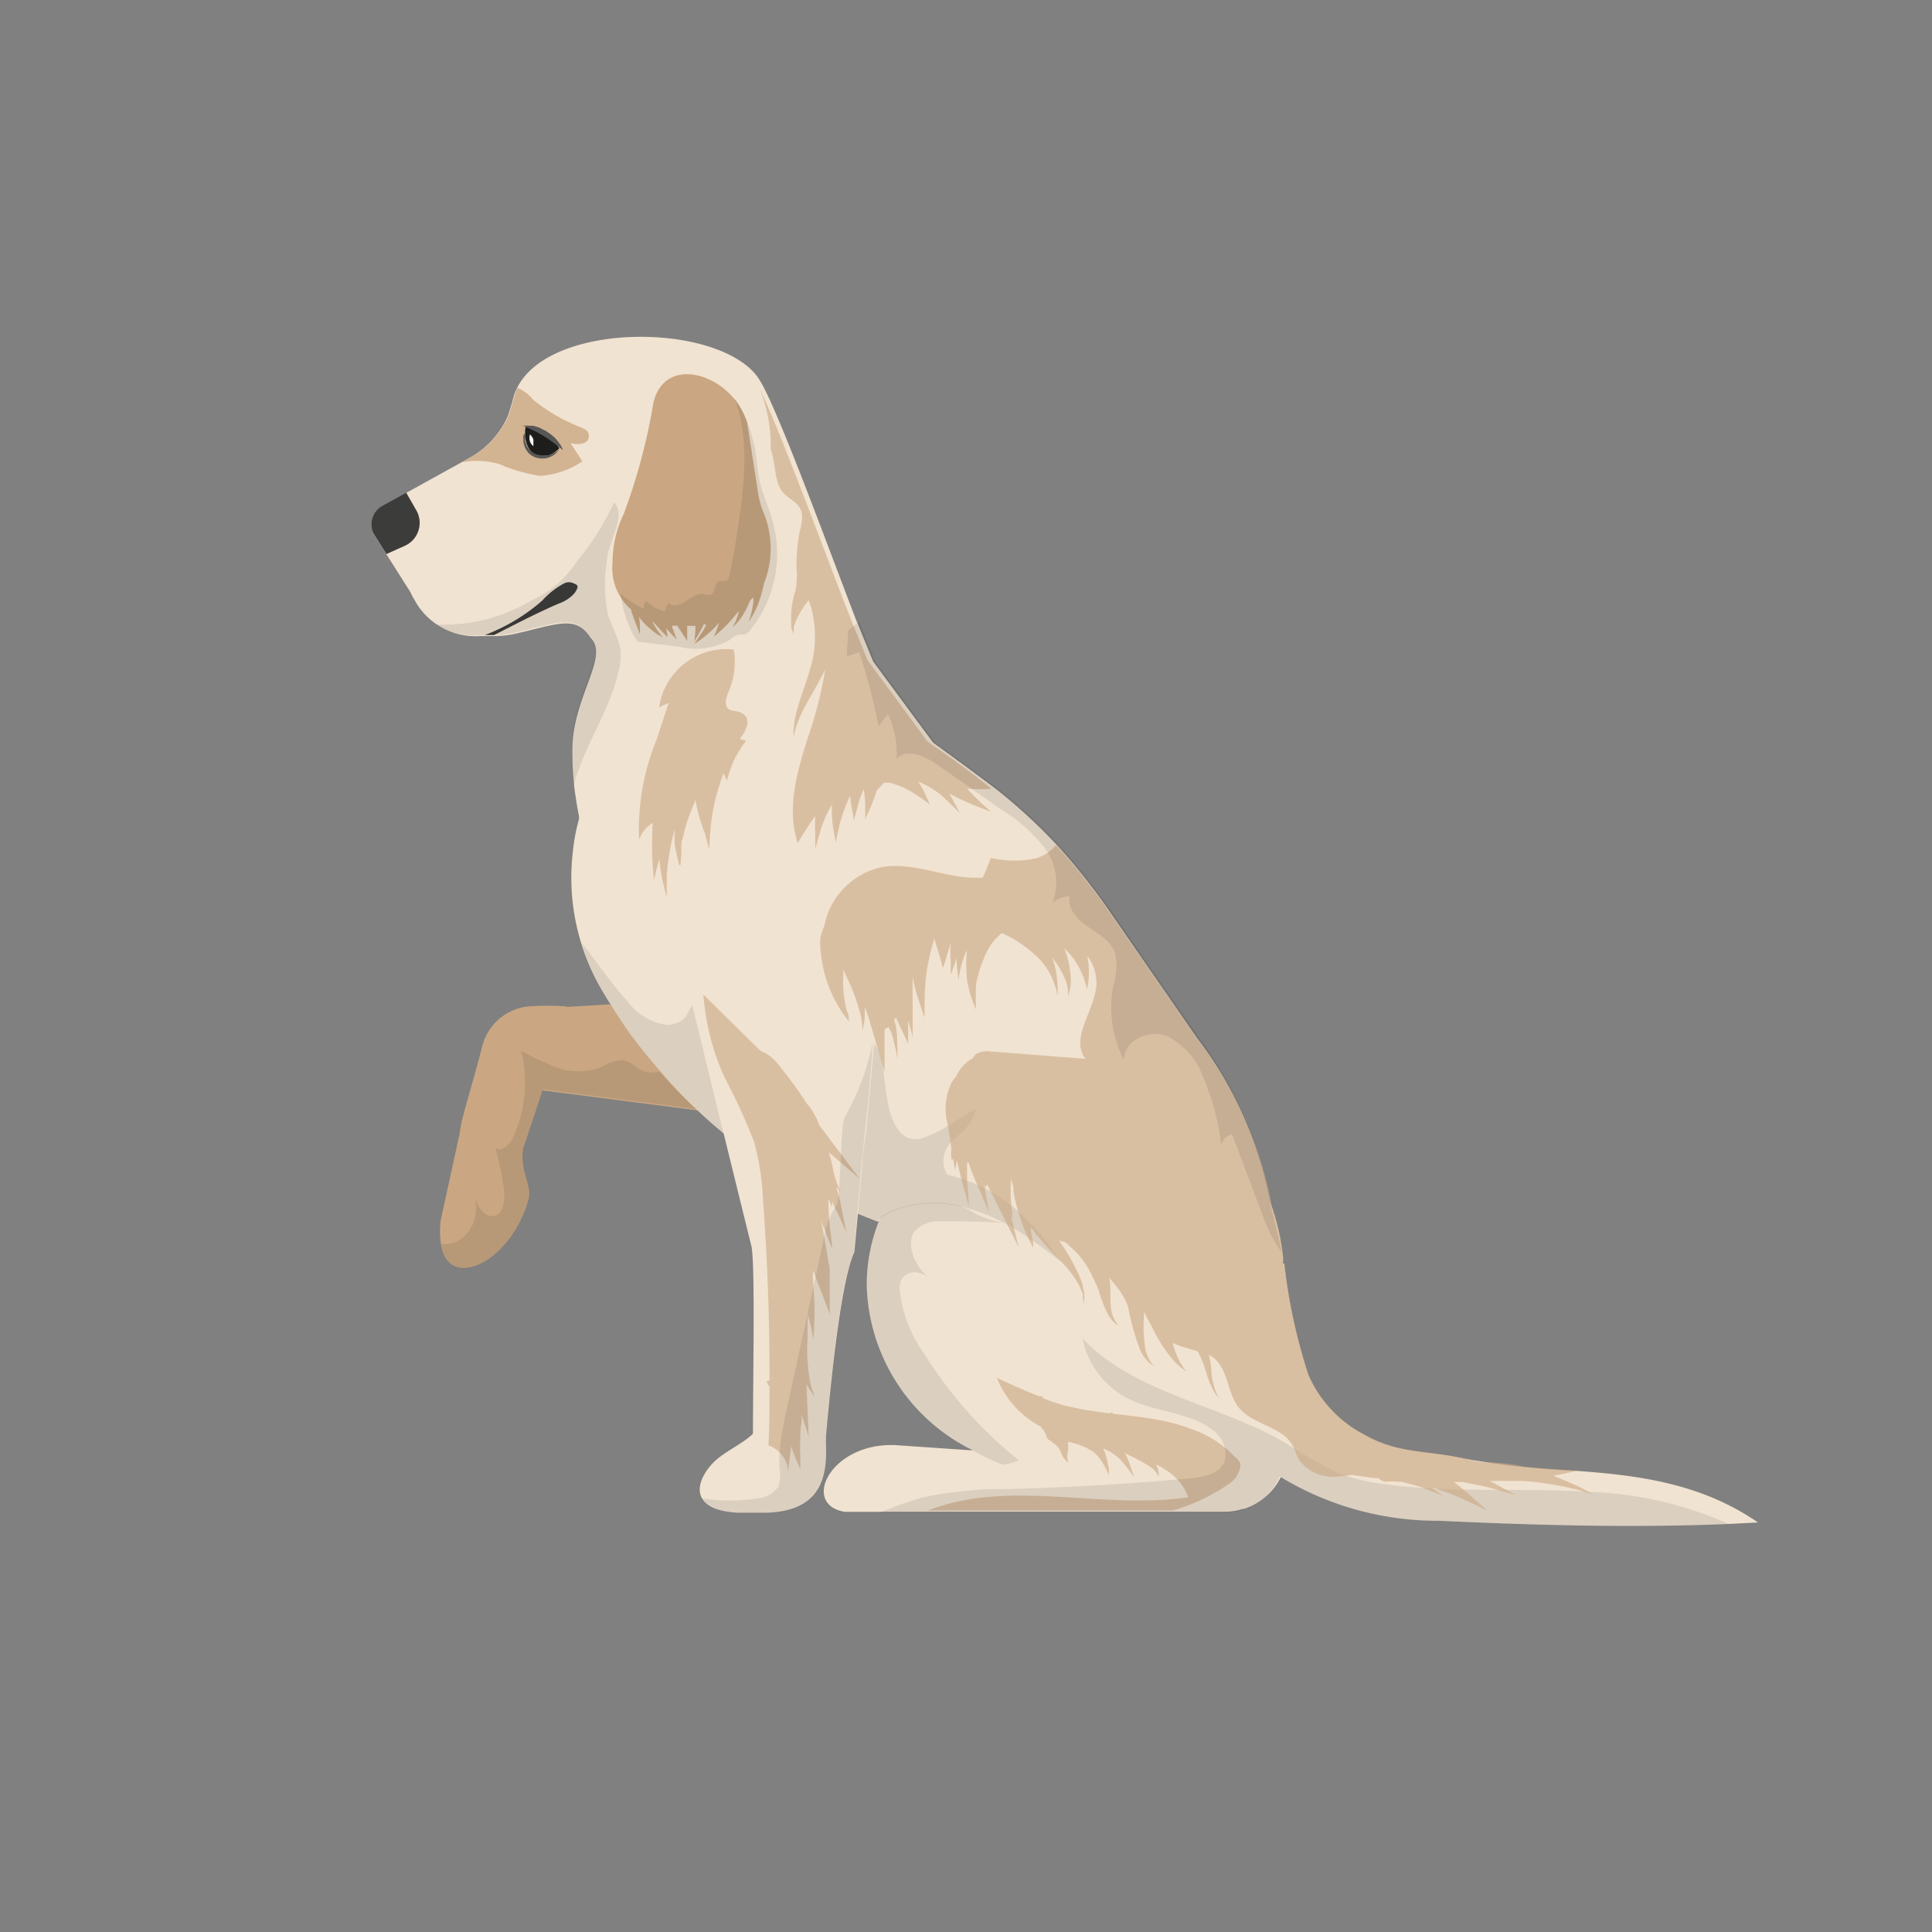
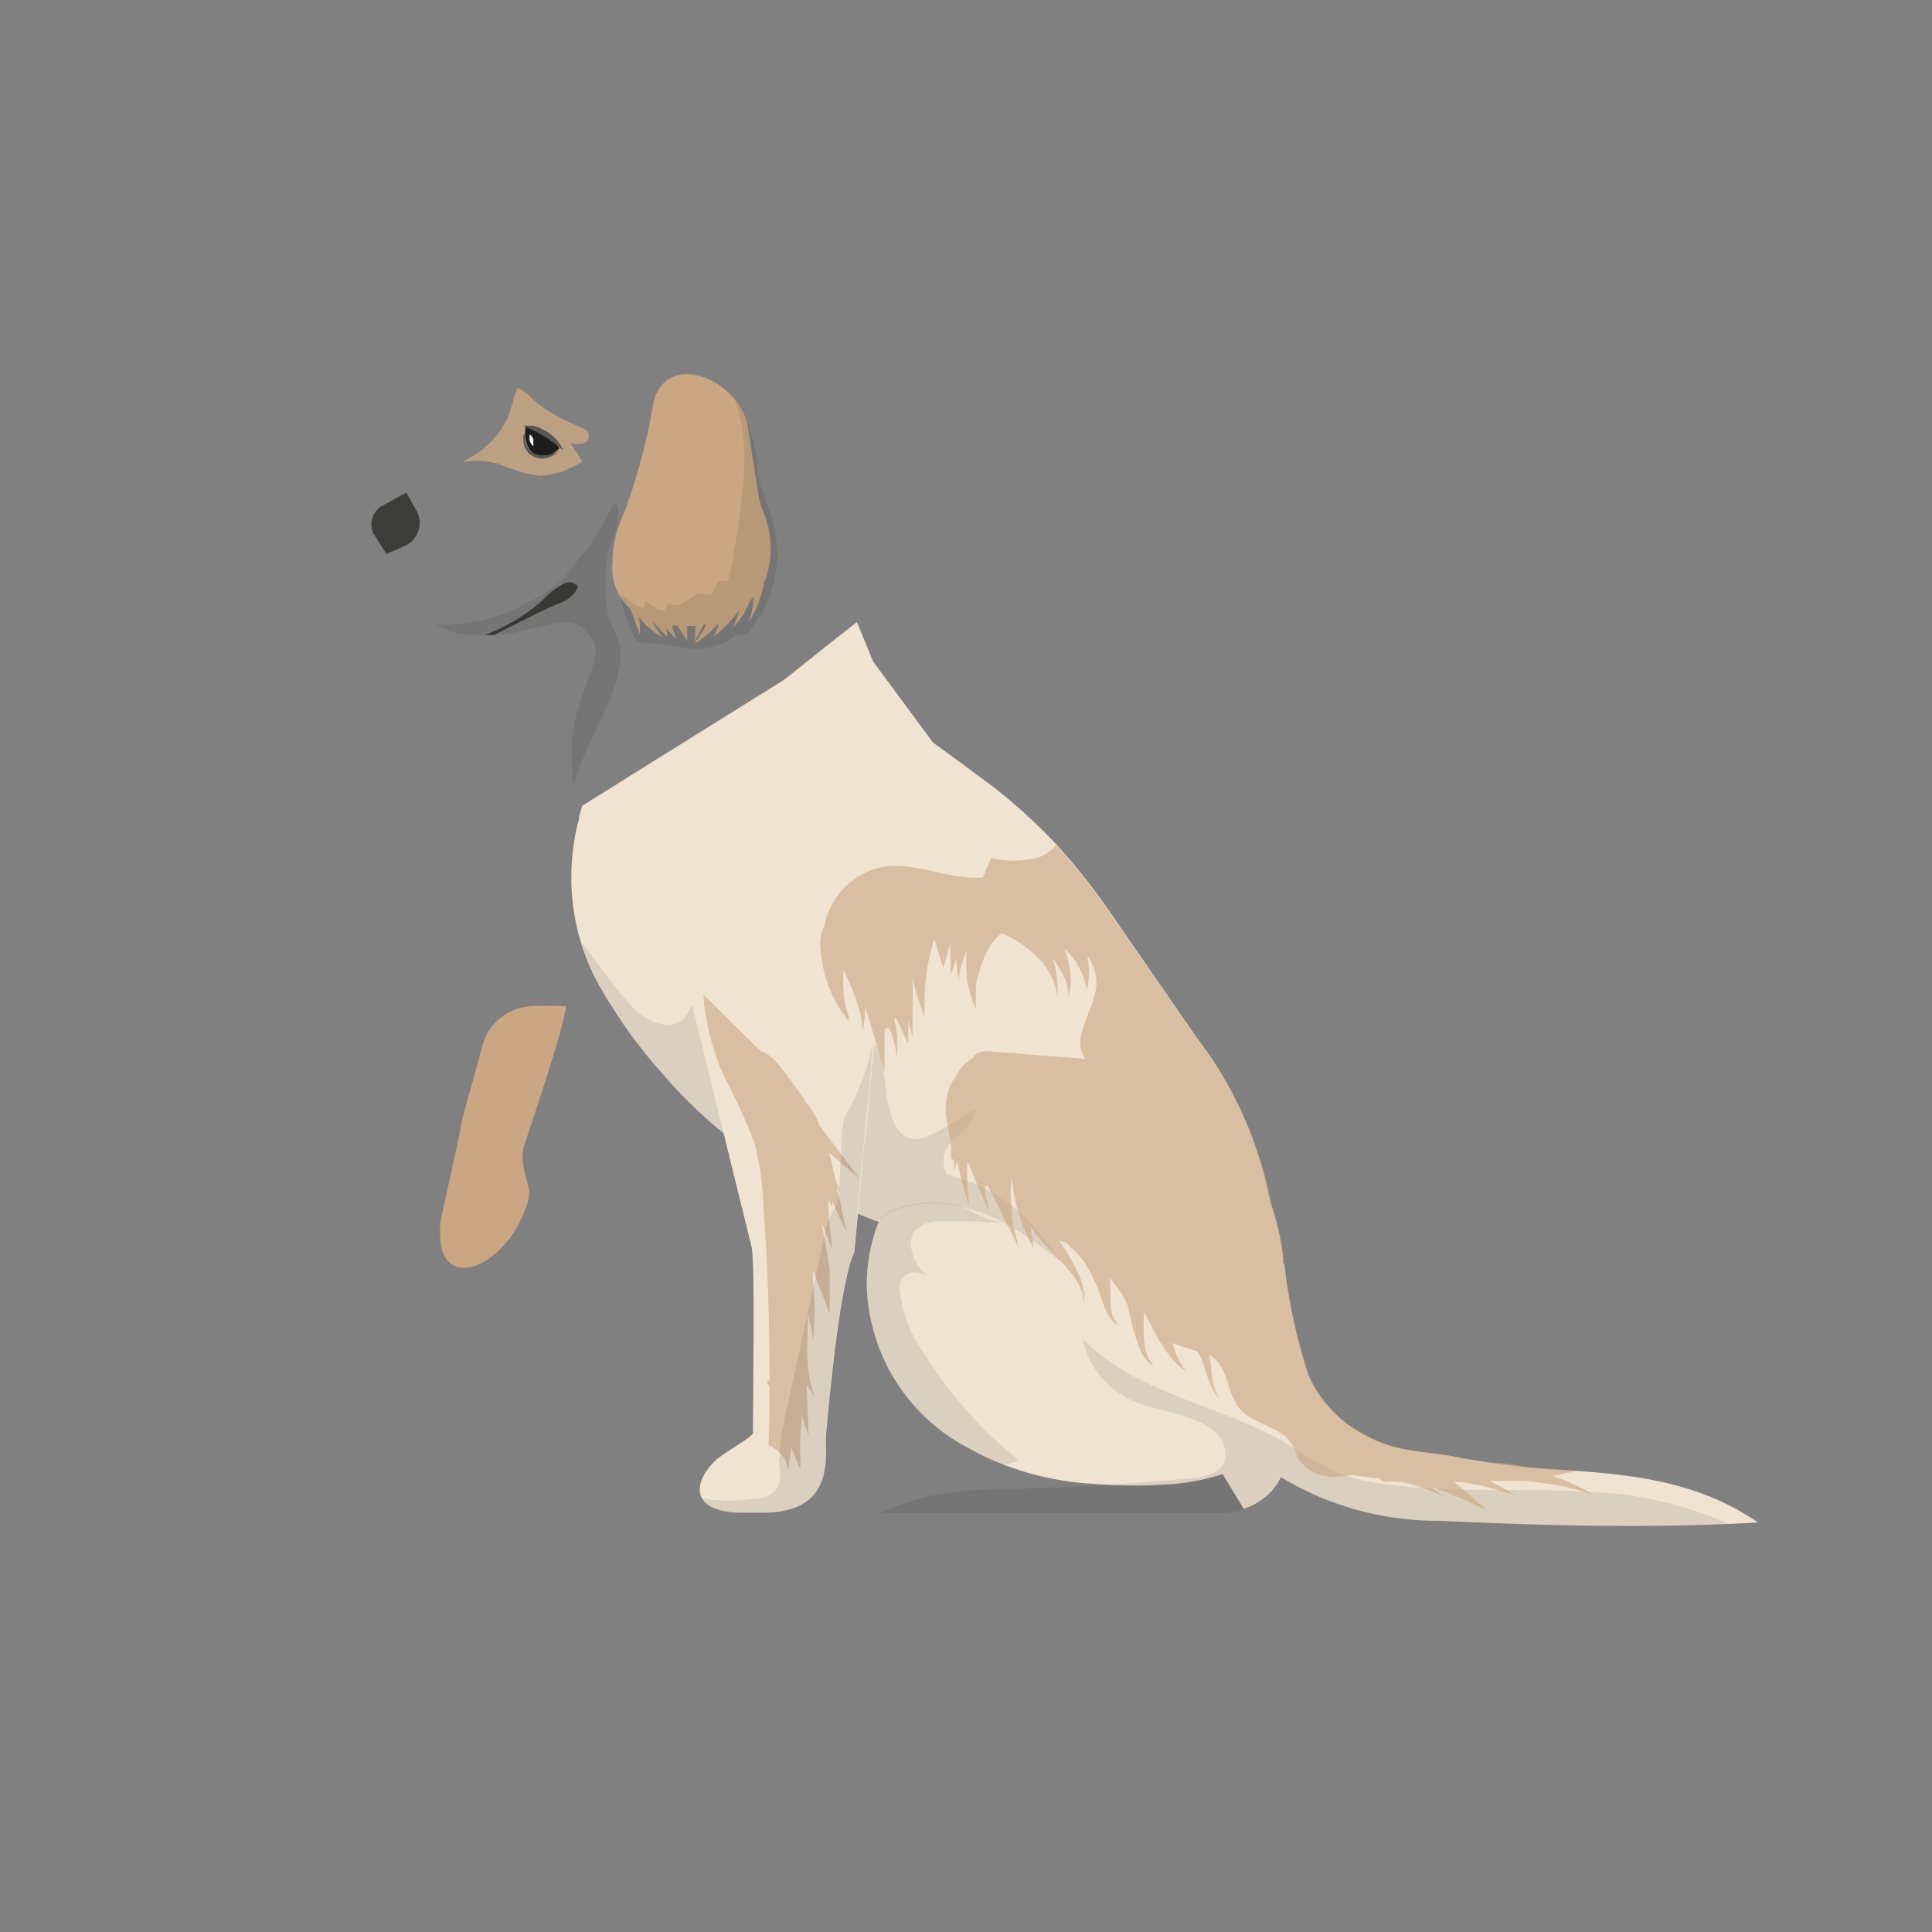
<svg xmlns="http://www.w3.org/2000/svg" width="333" height="333" viewBox="0 0 333 333" fill="none">
  <rect x="0" y="0" width="333" height="333" fill="#808080" stroke="none" />
  <g clip-path="url(#a)">
-     <path d="M139.89 126.749a42.07 42.07 0 0 0-9.275 6.905 90.122 90.122 0 0 1-12.722 6.133c-1.796.771-3.666 1.506-5.316 2.314l-.843.404c-.513.22-1.027.514-1.54.771a52.02 52.02 0 0 0-8.469 5.362 65.19 65.19 0 0 0-1.796-7.345c-.367-1.653-.697-3.673-.953-5.693a56.22 56.22 0 0 1-.33-6.316c0-9.145 6.452-16.086 3.153-19.355-2.457-3.856-5.426-2.46-12.649-.771a17.308 17.308 0 0 1-3.886.478h-2.603a11.95 11.95 0 0 1-10.889-5.656l-.44-.771a11.01 11.01 0 0 1-.586-1.139l-4.143-6.537-2.31-3.672a3.679 3.679 0 0 1 1.577-4.628l4.143-2.277 9.495-5.252 1.32-.734a15.268 15.268 0 0 0 6.746-7.345l.77-2.497a8.919 8.919 0 0 1 .77-2.24c5.645-11.496 34.315-11.349 41.391-2.02a17.58 17.58 0 0 1 1.356 2.35c3.667 7.345 10.999 27.397 15.802 39.92 1.063 2.681 1.98 5.032 2.786 6.831a21.446 21.446 0 0 0 1.833 3.673c1.063 1.028-5.939 5.068-12.392 9.107Z" fill="#F1E3D1" />
-     <path d="m166.47 197.152-1.613-.221h-.916l-2.163-.293-2.86-.368-3.08-.367-6.672-.881-3.666-.514-4.106-.515-12.869-1.652-4.326-.551h-.66l-3.299-.404-26.507-3.416-2.823-.367-2.896-.367a93.286 93.286 0 0 0 3.666-13.368l6.232-.331 7.333-.44h3.079l10.999-.625h2.823l21.044-1.138h3.666l4.656-.257 6.123-.992.477 1.506 5.975 18.363.99 3.121.33.955.404 1.212.659 1.91Z" fill="#CAA782" />
+     <path d="m166.47 197.152-1.613-.221h-.916l-2.163-.293-2.86-.368-3.08-.367-6.672-.881-3.666-.514-4.106-.515-12.869-1.652-4.326-.551h-.66a93.286 93.286 0 0 0 3.666-13.368l6.232-.331 7.333-.44h3.079l10.999-.625h2.823l21.044-1.138h3.666l4.656-.257 6.123-.992.477 1.506 5.975 18.363.99 3.121.33.955.404 1.212.659 1.91Z" fill="#CAA782" />
    <path d="M97.656 173.317a101.343 101.343 0 0 1-2.75 10.1c-.44 1.395-.88 2.864-1.356 4.333-1.027 3.232-2.163 6.537-3.153 9.549-1.393 4.076-2.603 7.528-3.227 9.328l-.476 1.322-2.897 1.028-1.722.625-5.537 2.02 2.347-14.213.55-3.379c.33-1.91 2.346-8.447 3.666-13.625a9.147 9.147 0 0 1 2.905-4.758 9.114 9.114 0 0 1 5.124-2.183 48.672 48.672 0 0 1 6.526 0v-.147Z" fill="#CAA782" />
    <path d="M91.13 206.553c-2.896 11.018-13.968 16.233-15.141 7.823a14.936 14.936 0 0 1 0-4.187l2.786-12.744.293-1.358 8.872.955 2.347.257c-.88 4.37 1.43 6.977.843 9.254Z" fill="#CAA782" />
-     <path d="M221.39 244.674v5.509c.04.243.04.491 0 .734a10.397 10.397 0 0 1-1.943 5.472c-.367.441-.696.845-1.063 1.212a10.463 10.463 0 0 1-2.383 1.8 3.916 3.916 0 0 1-.807.367l-.696.294h-.22a10.481 10.481 0 0 1-3.263.514H145.61c-7.626-1.212-2.493-11.972 8.725-11.495l12.869.882h.44l16.754-1.653h1.797l19.137-1.873h4.473l2.09-.22h.476l2.677-.258 2.529-.257 3.08-.293.733-.735Z" fill="#F1E3D1" />
    <path d="M220.62 244.784c-.183.514-.366 1.029-.586 1.506a12.858 12.858 0 0 1-3.667 4.738 14.654 14.654 0 0 1-2.749 1.799 19.84 19.84 0 0 1-3.08 1.322 38.74 38.74 0 0 1-7.699 1.579 84.896 84.896 0 0 1-14.665 0 50.068 50.068 0 0 1-15.434-3.378 37.1 37.1 0 0 1-5.316-2.498 32.546 32.546 0 0 1-12.953-11.664 32.62 32.62 0 0 1-5.085-16.687 30.166 30.166 0 0 1 2.09-11.018c.366-.955.806-1.946 1.283-2.901a36.335 36.335 0 0 1 15.508-15.462 43.211 43.211 0 0 1 20.091-4.884c16.021 0 26.47 8.483 30.796 20.603a39.287 39.287 0 0 1 1.943 8.667c.036.366.036.735 0 1.102.019.379.019.759 0 1.138v2.534c.293 8.851 1.613 17.151-.477 23.504Zm-88.319 15.939h-5.242c-3.666-.22-5.316-1.212-6.049-2.461-1.1-1.872.22-4.443 2.016-6.243 1.796-1.799 5.059-3.195 6.819-4.958a4.963 4.963 0 0 0 1.467-2.166h3.959l6.856.22c0 .808 0 1.726.183 2.644.33 5.582.11 12.56-10.009 12.964Z" fill="#F1E3D1" />
    <path d="m303 262.412-5.023.257c-16.718.698-33.325.221-50.043-.55a52.143 52.143 0 0 1-27.24-7.566h-.184a30.972 30.972 0 0 1-3.923-3.195 31.742 31.742 0 0 1-4.876-5.729c-.476-.698-.879-1.396-1.319-2.13a43.681 43.681 0 0 1-4.473-11.018c-.33-1.248-.66-2.46-.88-3.672v-.294c6.233-.698 9.972-9.879 16.131-10.724h.184a94.739 94.739 0 0 0 4.179 19.281 21.138 21.138 0 0 0 9.459 10.136c5.939 3.416 10.522 2.718 17.121 4.15a146.603 146.603 0 0 0 19.724 2.167c10.559.771 21.374 2.13 31.163 8.887Z" fill="#F1E3D1" />
    <path d="M222.71 247.759c0 .404 0 .845-.22 1.249a19.663 19.663 0 0 1-1.65 5.435 10.678 10.678 0 0 1-4.766 4.921 5.053 5.053 0 0 1-.806.368l-.734.293h-.183l-2.64-4.333-.989-1.653-.587-.955-4.07-6.647-.183-.294-1.32-2.13-2.346-3.893-1.027-1.652-32.116-22.293-11.548-3.672-2.383-.771-3.666-1.212h-.33l-3.3-1.322c-.99-.368-1.943-.808-2.896-1.249l-.587-.257-.88-.441a1.124 1.124 0 0 1-.366-.183h-.184l-2.126-1.065a84.9 84.9 0 0 1-9.752-5.876 71.229 71.229 0 0 1-5.389-4.04 2.855 2.855 0 0 1-.55-.441 77.327 77.327 0 0 1-4.913-4.297 77.233 77.233 0 0 1-6.269-6.574 92.993 92.993 0 0 1-6.05-7.602c-.953-1.395-1.906-2.828-2.786-4.297-.33-.44-.586-.918-.88-1.395l-.256-.441a38.39 38.39 0 0 1-5.206-24.422 32.35 32.35 0 0 1 1.063-5.509v-.367l.513-1.836 11.439-7.162 14.664-9.144 8.616-5.362 5.316-4.224 2.42-1.946 3.043-2.387 1.87-1.469 2.786 6.794 10.339 13.992c4.106 2.975 7.662 5.582 10.998 8.117 3.606 2.859 7 5.976 10.156 9.328a110.068 110.068 0 0 1 10.155 12.964l14.188 20.529a66.453 66.453 0 0 1 12.722 28.976c.513 2.314 1.063 4.921 1.76 7.896 0 .257 0 .514.183.771s0 .772 0 1.102v1.139c0 .367 0 0 0 0a154.841 154.841 0 0 1 1.723 28.939Z" fill="#F1E3D1" />
    <path d="m69.72 94.1-3.117 1.396-2.31-3.672a3.678 3.678 0 0 1 1.577-4.627l4.143-2.277 1.686 2.938a4.339 4.339 0 0 1-1.98 6.243Zm29.292 8.154a6.349 6.349 0 0 1-2.676 1.763c-3.666 1.579-7.04 3.342-10.522 5.104l-.66.331h-1.577a32.363 32.363 0 0 0 9.9-5.949 13.704 13.704 0 0 1 3.665-2.902 1.833 1.833 0 0 1 1.834 0c.843.257.66.771.036 1.653Z" fill="#3C3C3B" />
    <path opacity=".8" d="M100.002 73.608a30.597 30.597 0 0 1-8.102-4.7 7.005 7.005 0 0 0-2.677-2.057 8.975 8.975 0 0 0-.77 2.24l-.77 2.497a15.268 15.268 0 0 1-6.745 7.345l-1.32.735a14.383 14.383 0 0 1 6.38.294 28.56 28.56 0 0 0 7.038 2.056 14.649 14.649 0 0 0 7.333-2.497c-.66-1.065-1.357-2.093-2.053-3.159 1.21.331 3.006.258 3.153-.991.146-1.249-.77-1.396-1.467-1.763Z" fill="#CAA782" />
-     <path opacity=".6" d="M135.124 85.067c.807.844 2.017 1.358 2.64 2.35 1.1 1.653 0 3.672-.183 5.766a31.088 31.088 0 0 0-.293 4.81 6.434 6.434 0 0 1 0 1.91c0 .698-.001 1.433-.331 2.351a15.24 15.24 0 0 0-.586 4.958v.955l.22.661.22.551v-1.249l.257-.808a14.68 14.68 0 0 1 2.346-3.893c0 .331.22.661.33 1.065.871 3.075.959 6.32.256 9.438-.806 3.416-2.419 6.978-2.932 9.769-.13.63-.216 1.268-.257 1.91a5.277 5.277 0 0 0 0 1.506v1.248-1.248c.02-.478.119-.95.293-1.396.154-.605.362-1.195.623-1.763.917-2.423 2.897-5.215 4.51-8.593a69.853 69.853 0 0 1-2.86 11.385c-2.016 6.28-3.849 12.56-1.87 18.583a43.751 43.751 0 0 1 3.007-4.665c-.053.93-.053 1.862 0 2.792v2.901s.293-1.102.77-2.755a20.154 20.154 0 0 1 2.126-4.957 18.358 18.358 0 0 0 .22 4.149c.257 1.433.403 2.424.403 2.424l.514-2.387c.377-1.693.93-3.342 1.649-4.921 0-.257.257-.477.367-.698.021.692.107 1.381.257 2.057l.366 2.13.55-2.057a18.941 18.941 0 0 1 1.137-3.342c.166 1.045.252 2.101.256 3.159v2.02l.844-1.873a25.84 25.84 0 0 0 1.136-3.049l1.247-1.358c.329.018.66.018.989 0 .785.225 1.556.495 2.31.808a20.88 20.88 0 0 1 3.19 1.909l1.43 1.029-.734-1.616a12.535 12.535 0 0 0-1.283-2.314 14.915 14.915 0 0 1 5.096 3.379c1.283 1.212 2.09 2.093 2.09 2.093s-.513-1.065-1.393-2.644l-.44-.771a46.102 46.102 0 0 0 4.949 2.277l2.273.881-1.796-1.616a49.374 49.374 0 0 1-2.347-2.387c1.391.11 2.789.11 4.18 0-3.153-2.534-6.673-5.142-10.999-8.116l-10.338-14.029-2.787-6.831c-4.912-12.524-12.172-32.502-15.801-39.92a26.857 26.857 0 0 1 1.906 10.43c.954 2.79.514 5.728 2.273 7.602Zm77.724 166.034a18.775 18.775 0 0 0-6.929-4.591l-.623-.22a32.07 32.07 0 0 0-6.379-1.689c-2.347-.404-4.693-.661-7.076-.918l-.22-.331-.22.257a63.727 63.727 0 0 1-7.919-1.359 35.549 35.549 0 0 1-3.666-1.248l-.184-.331h-.476c-2.493-.955-4.913-2.057-7.333-3.195a16.22 16.22 0 0 0 7.699 8.483v.258l.33.22c.285.502.518 1.031.697 1.579a9.873 9.873 0 0 1 1.576 1.175c.398.419.698.921.88 1.469.196.457.483.87.843 1.212.152.099.311.185.477.257a1.566 1.566 0 0 1-.293-.44 2.267 2.267 0 0 1 0-1.212 6 6 0 0 0 0-1.91h.44c.384.132.776.242 1.173.33l1.43.551 1.173.661c.343.252.662.534.953.845l.733.955c.77 1.359 1.21 2.35 1.21 2.35v-.734c0-.441-.183-1.102-.33-1.947l-.403-1.322-.293-.587a8.177 8.177 0 0 1 3.666 2.717 33.265 33.265 0 0 1 1.65 2.167s-.294-1.065-.88-2.644a24.135 24.135 0 0 0-.66-1.469l.623.33a30.876 30.876 0 0 1 3.96 2.204c.384.289.708.651.953 1.065l.293.477v-.55a4.008 4.008 0 0 0-.477-1.543 11.64 11.64 0 0 1 4.07 3.012 7.764 7.764 0 0 1 1.466 2.644c-14.664 2.13-29.989-3.012-43.994 1.946l-.843.331h42.161a33.306 33.306 0 0 0 9.606-4.517 4.485 4.485 0 0 0 2.053-2.975 2.151 2.151 0 0 0 0-.698 3.389 3.389 0 0 0-.917-1.065Zm-91.325-107.384.696 2.717.184-2.791c.142-2.005.449-3.995.916-5.949a40.988 40.988 0 0 1 1.43-4.518v.221l.55 1.138a22.822 22.822 0 0 1 1.283-3.672 25.91 25.91 0 0 1 2.017-3.195l-1.1-.294c1.1-1.322 2.016-3.342.66-4.26-1.357-.918-2.053-.294-2.713-1.029-.66-.734-.22-1.983.183-2.974a12.916 12.916 0 0 0 .843-7.162 11.678 11.678 0 0 0-8.454 2.384 11.716 11.716 0 0 0-4.414 7.606l1.65-.808-2.09 6.39a40.455 40.455 0 0 0-3.006 17.187 5.611 5.611 0 0 1 2.346-2.864 57.296 57.296 0 0 0 .22 9.879c.24-1.243.558-2.47.953-3.673 0 1.065.257 2.057.367 2.938.476 2.277.88 3.673.88 3.673v-3.673a40.457 40.457 0 0 1 1.356-7.969 3.744 3.744 0 0 0 0-.367v2.827c.055.498.153.989.293 1.469.404 1.8.66 3.012.66 3.012l.22-3.048a10.707 10.707 0 0 1 0-1.433c0-.477.257-1.028.367-1.579a21.26 21.26 0 0 1 .99-3.342c.33-.881.696-1.763 1.063-2.644a29.47 29.47 0 0 0 1.65 5.803Z" fill="#CAA782" />
    <path d="M96.41 77.244c-2.75 2.901-6.49 1.212-5.83-3.672l4.033 1.358 1.796 2.314Z" fill="#1D1D1B" />
    <path d="M90.507 74.6v1.432c.057.214.13.422.22.624.078.242.203.467.366.661.155.21.34.396.55.551l.33.22.367.184c.247.096.506.158.77.184.255.037.514.037.77 0h.733c.235-.04.46-.128.66-.257l.513-.257.367-.294.293-.257-.257.33-.293.33c-.147.164-.32.3-.513.405a3.335 3.335 0 0 1-.623.33 2.894 2.894 0 0 1-.807.22 3.66 3.66 0 0 1-.917 0 3.847 3.847 0 0 1-.88-.22l-.44-.22-.366-.257a2.57 2.57 0 0 1-.587-.698 2.28 2.28 0 0 1-.366-.734 7.133 7.133 0 0 1-.184-.735v-.624a1.363 1.363 0 0 1 0-.44l.294-.478Zm-.587-1.212h.367a4.68 4.68 0 0 1 .99 0h.66l.733.22c.254.088.5.199.733.33l.733.368.697.477.623.515c.348.316.656.673.917 1.065.215.265.388.562.513.881l.183.33-.33-.22a8.447 8.447 0 0 0-.733-.587l-.513-.404-.587-.404c-.367-.294-.806-.551-1.246-.845l-1.32-.735-.624-.293-.586-.294c-.33-.184-.66-.257-.88-.367l-.33-.037Z" fill="#575756" />
    <path d="M91.936 75.775v1.102c0 .073-.476-.33-.623-.882-.146-.55 0-1.028 0-1.101 0-.074.477.33.623.881Z" fill="#F6F6F6" />
    <path opacity=".1" d="M182.785 217.424c-1.1-.881-2.2-1.689-3.3-2.534a68.735 68.735 0 0 0-3.372-2.314c-.294-.22-.587-.367-.88-.551a33.042 33.042 0 0 0-5.426-2.754 29.828 29.828 0 0 0-4.583-1.395 19.657 19.657 0 0 0-10.522.55 10.252 10.252 0 0 0-2.933 1.58l-.587.477-3.299-1.322c-.99-.367-1.943-.808-2.897-1.249l-.586-.257-.88-.441a1.129 1.129 0 0 1-.367-.183h-.183l-2.126-1.065a84.729 84.729 0 0 1-9.752-5.876 71.245 71.245 0 0 1-5.39-4.04 2.917 2.917 0 0 1-.55-.441 77.27 77.27 0 0 1-4.912-4.297 77.22 77.22 0 0 1-6.306-6.537 92.993 92.993 0 0 1-6.05-7.602c-.953-1.395-1.906-2.828-2.786-4.297-.33-.44-.586-.918-.88-1.395l-.256-.441a38.695 38.695 0 0 1-3.667-8.447c1.98 2.314 4.913 6.831 7.993 10.137a9.905 9.905 0 0 0 6.709 3.929c3.666-.257 3.373-2.46 4.546-3.672a2.855 2.855 0 0 1 1.76-.845h.88a277.015 277.015 0 0 1 27.203 6.721c.43.169.809.448 1.1.808 2.859 3.011 1.173 11.458 4.656 15.461.226.24.471.461.733.661a3.667 3.667 0 0 0 3.08.367 21.98 21.98 0 0 0 5.389-2.717l.77-.515a27.034 27.034 0 0 1 3.08-1.762c-.079.456-.214.9-.404 1.322a7.817 7.817 0 0 1-1.943 2.607l-1.1 1.028-.733.625a4.777 4.777 0 0 0-.77 5.729c1.248.275 2.473.644 3.666 1.102l.954.367 1.796.845 1.247.661c.505.292.994.611 1.466.955a27.599 27.599 0 0 1 3.116 2.35c.745.66 1.455 1.359 2.127 2.093.513.514.99 1.029 1.466 1.579a55.496 55.496 0 0 1 3.703 4.995Z" fill="#1D1D1B" />
    <path d="m154.262 146.728-.293 2.314-2.53 21.3-.587 5.105-.22 2.204v2.644l-1.319 14.69-.66 4.48v.955l-.77 8.631-.623 6.757c-2.383 4.921-4.217 23.908-4.913 31.878-.184 2.203-.257 3.672-.257 3.672l-4.033-.184h-8.285v-3.672c0-8.557.403-28.903-.22-32.539l-4.143-16.82-.513-2.13-.294-1.102-.66-2.68-4.582-18.804-.184-.771-.293-1.138-3.043-22.403h1.98l16.425-.808 20.017-1.579Z" fill="#F1E3D1" />
    <path opacity=".6" d="M141.247 193.993a11.002 11.002 0 0 0-.66-1.505l-.733-1.322a7.293 7.293 0 0 0-.807-.955c-.586-.918-1.173-1.837-1.796-2.681a80.17 80.17 0 0 0-3.41-4.444 7.328 7.328 0 0 0-2.786-1.983l-9.826-9.696a41.961 41.961 0 0 0 3.667 14.323 104.575 104.575 0 0 1 5.059 11.018c.88 3.2 1.397 6.489 1.54 9.805.77 10.43 1.173 20.897 1.136 31.364l-.55.22.55.881c0 3.379 0 6.721-.183 10.1a5.206 5.206 0 0 1 2.603 2.085 5.23 5.23 0 0 1 .807 3.24c0-1.726.33-3.452.513-5.178.161.55.357 1.09.586 1.616l.99 2.387v-2.571a15.328 15.328 0 0 1 0-2.571c0-.991 0-1.909.22-3.011v-1.249c.734 2.24 1.21 3.673 1.21 3.673s-.183-4.26-.366-8.998c.274.52.58 1.023.916 1.506l.477.734-.257-.844a12.352 12.352 0 0 1-.587-2.204 29.448 29.448 0 0 1-.366-6.941v-4.334l.513 1.947c.202.822.349 1.656.44 2.497v.955-.955c.114-.852.175-1.711.183-2.571a44.888 44.888 0 0 0 0-4.811v.294l-.22-3.672v-1.139l.184.367.586 1.58 1.1 2.791 1.027 2.754v-7.712c0-.588-.22-1.175-.294-1.8-.403-2.35-.843-4.884-1.209-6.684.197.625.43 1.238.696 1.837l1.21 3.084s0-1.322-.33-3.305a44.071 44.071 0 0 1-.293-5.288l.623 1.469v-1.065c.293.661.587 1.285.88 1.873l1.576 3.452-.733-3.673a36.718 36.718 0 0 0-.88-3.672v-.404l.697 1.028-.477-1.138a17.325 17.325 0 0 1-.916-3.122 27.747 27.747 0 0 0-.697-2.754l5.279 4.517-6.892-9.145Z" fill="#CAA782" />
    <path opacity=".1" d="M98.059 139.934v-1.249c.054.415.054.835 0 1.249Zm8.579-24.312c-1.54 6.904-6.013 13.037-7.772 19.795a56.274 56.274 0 0 1-.33-6.317c0-9.145 6.452-16.086 3.153-19.354-2.457-3.856-5.426-2.461-12.649-.771a17.365 17.365 0 0 1-3.886.477h-2.603a11.459 11.459 0 0 1-7.332-1.8 29.501 29.501 0 0 0 16.24-4.076c3.3-1.488 6.1-3.898 8.066-6.941a43.014 43.014 0 0 0 6.306-10.063c2.237 2.387-.989 6.647-1.209 9.916a27.232 27.232 0 0 0 .22 9.769 41.019 41.019 0 0 1 2.053 5.325 10.827 10.827 0 0 1-.257 4.04Zm40.548 100.26c-2.383 4.921-4.216 23.908-4.876 31.877.33 5.582 0 12.56-10.009 12.964h-5.242c-3.666-.22-5.316-1.212-6.049-2.461 3.133.496 6.325.496 9.458 0a4.739 4.739 0 0 0 3.667-1.983 6.285 6.285 0 0 0 .219-3.305 18.219 18.219 0 0 1 0-1.983c.081-2.055.363-4.097.844-6.097 0-.514.183-.991.293-1.505 2.163-9.916 4.326-19.795 6.453-29.711a14.698 14.698 0 0 1 2.236-5.949c.77-1.029.623-14.25 1.466-15.278a41.382 41.382 0 0 0 4.766-12.817c-.439 8.704-1.943 20.603-1.906 20.86l-1.32 15.388Z" fill="#1D1D1B" />
    <path d="M131.385 87.82a16.022 16.022 0 0 1-.733-2.974l-1.87-12.009c-2.456-8.19-14.152-12.156-16.168-3.379a102.754 102.754 0 0 1-5.096 19.097 19.412 19.412 0 0 0-1.943 8.447 9.448 9.448 0 0 0 3.226 8.08c0 .404.22.808.33 1.138.293.955.66 1.726.843 2.277l.33.845v-.918c0-.514 0-1.249-.183-2.094a11.818 11.818 0 0 0 2.09 2.167c.46.41.964.767 1.503 1.065l.586.331-.44-.514c-.372-.46-.704-.951-.989-1.469a4.872 4.872 0 0 1-.44-.882 125.5 125.5 0 0 0 2.603 2.791s0-.624-.22-1.542l.293.33 1.54 1.653s-.294-.845-.77-2.093v-.331h.843l1.723 2.608v-2.571h1.43c0 1.542-.22 2.681-.22 2.681a32.04 32.04 0 0 0 1.65-2.938h.403a6.094 6.094 0 0 1-.77 1.469l-1.283 1.91a18.747 18.747 0 0 0 4.289-3.673l-.219.698-.66 1.726 1.393-1.249a23.31 23.31 0 0 0 2.859-3.195.581.581 0 0 0 0 .22 10.265 10.265 0 0 1-.696 1.947l-.367.698.55-.551a9.83 9.83 0 0 0 1.32-1.726 14.15 14.15 0 0 0 1.137-2.351l.586-.587v.808a13.768 13.768 0 0 1-.513 2.534l-.293.918.513-.845c.464-.758.856-1.557 1.173-2.387a23.92 23.92 0 0 0 .953-3.415 16.287 16.287 0 0 0-.293-12.744Z" fill="#CAA782" />
    <path opacity=".1" d="M122.329 102.511c1.027 0 .697-2.13 1.723-2.387h1.064c.33 0 .513-.588.623-.992.513-2.277.88-4.59 1.247-6.94 1.209-7.86 2.382-16.16-.404-23.615a23.774 23.774 0 0 1 3.666 9.548c.294 1.727.367 3.453.77 5.142.404 1.69 1.54 4.37 2.163 6.61a20.85 20.85 0 0 1-4.069 18.951 1.358 1.358 0 0 1-.807.551h-.88a2.453 2.453 0 0 0-1.466.808 12.047 12.047 0 0 1-8.946 1.285l-7.149-.881a18.866 18.866 0 0 1-2.859-8.264 16.135 16.135 0 0 0 4.032 2.608 1.332 1.332 0 0 1 .33-1.359 7.348 7.348 0 0 0 3.19 1.8l.623-1.469c.844.807 2.2.293 3.116-.331.917-.624 2.017-1.469 3.08-1.175a2.3 2.3 0 0 0 .953.11Zm175.648 160.158c-16.718.698-33.325.221-50.043-.55a52.143 52.143 0 0 1-27.24-7.566h-.184a9.833 9.833 0 0 1-1.136 2.02c-.367.441-.697.845-1.063 1.212a10.485 10.485 0 0 1-2.383 1.8 3.994 3.994 0 0 1-.807.367l-.697.294h-.22a10.47 10.47 0 0 1-3.262.514h-59.356a55.788 55.788 0 0 1 7.882-2.755 69.625 69.625 0 0 1 14.372-1.359 478.942 478.942 0 0 0 31.309-1.836c2.273-.22 4.986-.734 5.903-2.864a5.187 5.187 0 0 0-2.64-5.876l-.293-.221c-4.18-2.57-9.459-2.607-13.785-4.847a14.86 14.86 0 0 1-7.736-10.283c6.342 6.647 15.288 9.511 23.94 12.89 1.503.588 3.007 1.175 4.473 1.836a56.498 56.498 0 0 1 6.343 3.122 81.956 81.956 0 0 0 9.568 5.435 35.426 35.426 0 0 0 8.139 1.873c11.476 1.469 23.134.551 34.646 1.249a64.876 64.876 0 0 1 24.27 5.545Z" fill="#1D1D1B" />
    <path opacity=".1" d="M175.599 251.689c-.852.379-1.753.639-2.676.771a37.203 37.203 0 0 1-5.316-2.497 32.545 32.545 0 0 1-13.086-11.678 32.62 32.62 0 0 1-5.135-16.784 30.166 30.166 0 0 1 2.09-11.018l.256-.588a9.447 9.447 0 0 1 2.933-1.579 19.658 19.658 0 0 1 10.522-.551l1.797.735a14.956 14.956 0 0 0 6.196 2.277c-3.667-.221-7.333-.331-10.742-.257a5.64 5.64 0 0 0-4.95 1.873 4.445 4.445 0 0 0-.366 3.011 8.15 8.15 0 0 0 2.713 4.554 5.61 5.61 0 0 0-1.54-.588 2.673 2.673 0 0 0-2.97 1.249 3.667 3.667 0 0 0-.256 1.689 23.268 23.268 0 0 0 4.216 11.018 73.196 73.196 0 0 0 16.314 18.363Z" fill="#1D1D1B" />
    <path opacity=".6" d="M274.88 257.748c-.623-.33-1.466-.881-2.529-1.395a61.505 61.505 0 0 0-4.657-1.983 75.422 75.422 0 0 0 4.143-.882c-3.006-.22-6.012-.404-8.945-.661a29.272 29.272 0 0 0-6.526-.771c-1.43 0-2.86-.441-4.253-.735-6.599-1.432-10.999-.734-17.121-4.15a21.14 21.14 0 0 1-9.422-10.172 94.802 94.802 0 0 1-4.18-19.171h-.183a5.636 5.636 0 0 0 0-1.102 39.3 39.3 0 0 0-1.943-8.667 67.619 67.619 0 0 0-12.869-28.939l-14.224-20.493a110.159 110.159 0 0 0-10.156-12.964 7.323 7.323 0 0 1-3.189 2.203 17.452 17.452 0 0 1-8.029 0 92.188 92.188 0 0 1-1.394 3.379c-5.756.478-11.438-2.717-17.157-1.836a12.825 12.825 0 0 0-6.681 3.566 12.854 12.854 0 0 0-3.511 6.717 6.931 6.931 0 0 0-.697 2.497c.033 2.127.354 4.24.953 6.28a22.51 22.51 0 0 0 2.493 5.472c.324.544.692 1.06 1.1 1.543l.403.587v-.697c0-.441-.366-1.029-.513-1.8a20.95 20.95 0 0 1-.44-5.472v-1.028c.293.698.623 1.359.917 2.056a31.101 31.101 0 0 1 2.163 6.244c.128.715.202 1.44.22 2.166v.845-.808a14.67 14.67 0 0 0 .403-2.24v-1.8l.66 1.873c1.393 4.701 2.75 9.365 2.75 9.365v-7.345l.659-.404c.501.848.836 1.782.99 2.755.244.865.415 1.75.514 2.644v1.028-1.028c.065-.917.065-1.838 0-2.755a11.853 11.853 0 0 0-.514-3.929c.118-.105.217-.23.294-.367l2.126 4.517v-4.04c.477 1.726.77 2.901.77 2.901v-10.356a29.03 29.03 0 0 0 1.173 4.407l.88 2.607v-2.717c.013-1.992.172-3.981.477-5.95.308-1.674.712-3.33 1.209-4.958.77 2.534 1.504 5.068 1.504 5.068s.66-2.093 1.32-4.37a20.49 20.49 0 0 0 0 3.342v2.204l.733-2.057c.082-.275.18-.545.293-.808a8.007 8.007 0 0 0 0 .955c.073.96.195 1.917.367 2.864 0 0 0-1.138.513-2.791.205-.808.487-1.596.843-2.35.018.195.018.392 0 .588a20.658 20.658 0 0 0 0 3.672c0 1.175.403 2.204.55 3.085a51.511 51.511 0 0 0 1.027 2.791v-2.901c0-.845 0-1.836.403-2.865.22-1.065.564-2.1 1.026-3.085a9.74 9.74 0 0 1 3.043-4.297 20.389 20.389 0 0 1 5.39 3.453 11.796 11.796 0 0 1 3.666 5.288c.276.68.449 1.398.513 2.13v.845-.845a8.703 8.703 0 0 0 0-2.314 13.54 13.54 0 0 0-.88-4.296 13.792 13.792 0 0 1 2.42 4.186c.176.586.287 1.19.33 1.8v.734l.183-.697a7.88 7.88 0 0 0 .294-1.984 15.82 15.82 0 0 0-1.137-5.655c.489.454.942.945 1.357 1.469a13.48 13.48 0 0 1 2.126 4.039c.171.504.306 1.02.403 1.543v.588-.588c.146-.529.244-1.07.293-1.616a15.16 15.16 0 0 0-.219-4.15 7.72 7.72 0 0 1 1.576 4.811c-.183 4.517-4.619 9.292-1.906 12.927l-16.022-1.248h-.256a3.662 3.662 0 0 0-2.567.44 1.945 1.945 0 0 0-.586.735 3.169 3.169 0 0 0-.734.477 4.98 4.98 0 0 0-1.026.918 7.69 7.69 0 0 0-1.1 1.727 5.31 5.31 0 0 0-.88 1.285 10.478 10.478 0 0 0-.586 6.868c.256 1.469.476 2.974.66 4.26-.055.623-.055 1.25 0 1.873h.329l.294 1.873.33-1.69.88 3.673a181.576 181.576 0 0 1 1.173 4.223s0-1.726-.294-4.37v-3.122h.257c.623 1.873 1.43 3.673 2.016 4.958l1.54 3.673s-.293-1.506-.696-3.673c0-.367 0-.808-.22-1.249l.33.515.22-.515 5.426 10.834-1.32-5.508.293.55-.22-2.276a24.764 24.764 0 0 1 0-4.885v-.294.698c0 .257.257.881.367 1.359v.771a32.807 32.807 0 0 0 2.016 6.868c.287.705.618 1.392.99 2.056l.367.772v-.845c0-.551-.294-1.285-.367-2.24a2.122 2.122 0 0 0 0-.478c.403.551.807 1.139 1.247 1.653l1.869 2.13 1.833 1.91a18.297 18.297 0 0 1 2.86 3.489c.332.491.603 1.022.807 1.579l.33.697v.625l.256 1.212v-1.947l-.183-.734a7.745 7.745 0 0 0-.513-1.836 34.782 34.782 0 0 0-3.666-6.464l1.173.33 1.173 1.102.733.698c.22.22.403.477.587.698.398.456.754.948 1.063 1.469.296.461.566.939.806 1.432l1.064 2.24.22.551a24.47 24.47 0 0 0 1.356 3.673 5.506 5.506 0 0 0 2.053 2.46l-.476-.698a5.29 5.29 0 0 1-.734-2.019c-.293-1.433 0-3.342-.33-5.509l1.357 1.652a13.24 13.24 0 0 1 1.833 3.232 44.149 44.149 0 0 0 2.163 7.676 6.645 6.645 0 0 0 1.613 2.13c.244.213.501.409.77.588a5.93 5.93 0 0 1-.587-.735 6.554 6.554 0 0 1-.953-2.314 24.98 24.98 0 0 1-.183-6.353c.293.667.624 1.317.99 1.946l.33.625a25.213 25.213 0 0 0 3.666 5.729 10.405 10.405 0 0 0 1.613 1.469l.66.477-.477-.624a9.423 9.423 0 0 1-1.026-1.8 12.807 12.807 0 0 1-.843-2.46c.858.366 1.739.673 2.639.918l1.65.514a16.134 16.134 0 0 1 1.467 3.673 15.093 15.093 0 0 0 1.466 3.452c.186.295.408.566.66.808l.22.293-.183-.33a5.062 5.062 0 0 1-.477-.918 12.516 12.516 0 0 1-.806-3.673c0-.808-.22-1.763-.404-2.754.46.286.89.618 1.283.991 2.09 2.204 1.98 5.84 3.887 8.19a8.302 8.302 0 0 0 2.713 2.057c.769.441 1.649.808 2.493 1.212l1.356.698c.405.235.796.493 1.173.771a5.864 5.864 0 0 1 1.467 1.689c.476.808.696 1.763 1.173 2.571a7.326 7.326 0 0 0 6.819 2.828 22.078 22.078 0 0 0 2.236-.257l3.923.55h.697c.311.295.688.509 1.1.625a9.726 9.726 0 0 1 2.089 0h.807c1.247.33 2.456.624 3.446.955l3.666 1.469-1.833-1.322h.404a56.12 56.12 0 0 1 6.232 2.497l2.787 1.322-2.31-2.057c-.917-.808-2.09-1.836-3.373-2.827h1.43l1.65.33c1.31.223 2.607.517 3.886.881l3.666 1.029-3.446-1.873-1.027-.551h5.499a54.61 54.61 0 0 1 8.506 1.249c.93.206 1.848.463 2.75.771l1.063.294.293.183Z" fill="#CAA782" />
-     <path opacity=".1" d="M220.914 215.882a26.787 26.787 0 0 1-3.483-6.941l-5.06-13.405a2.27 2.27 0 0 0-1.869 1.983 41.023 41.023 0 0 0-3.043-11.642 12.81 12.81 0 0 0-6.416-7.345c-3.153-1.138-7.333.845-7.333 4.187a20.085 20.085 0 0 1-1.869-12.634c.639-1.892.754-3.923.33-5.876-.734-2.056-2.823-3.195-4.62-4.444-1.796-1.248-3.666-3.121-3.153-5.288a4.732 4.732 0 0 0-3.006 1.175 9.893 9.893 0 0 0-1.393-9.585 28.731 28.731 0 0 0-7.589-6.647l-10.999-7.713c-2.09-1.432-5.206-2.791-6.892-.881a15.671 15.671 0 0 0-1.467-7.749l-1.613 2.057a115.457 115.457 0 0 0-3.336-12.707l-2.127.698c0-1.506.184-3.012.22-4.481l1.87-1.506 2.786 6.831 10.339 14.029a499.846 499.846 0 0 1 10.999 8.116 85.106 85.106 0 0 1 10.155 9.329 110.076 110.076 0 0 1 10.156 12.964l14.224 20.492a67.634 67.634 0 0 1 12.319 29.013c.66 2.571 1.21 4.958 1.87 7.97ZM90.397 197.299c-.99 4.37 1.32 6.977.733 9.254-2.896 11.018-13.968 16.233-15.141 7.823a4.98 4.98 0 0 0 3.666-.955 6.463 6.463 0 0 0 2.236-3.672 8.686 8.686 0 0 0 0-3.232 5.801 5.801 0 0 0 1.613 2.607 1.908 1.908 0 0 0 1.393.478c1.283 0 1.87-1.433 1.98-2.828a7.363 7.363 0 0 0 0-1.579 49.712 49.712 0 0 0-1.503-7.345c.807.624 1.723 0 2.42-.772.24-.275.437-.584.586-.918a22.842 22.842 0 0 0 1.43-15.094c1.55.92 3.167 1.718 4.84 2.387a11.198 11.198 0 0 0 8.945.478 8.653 8.653 0 0 1 3.446-1.212c1.54 0 2.677 1.506 4.143 1.983a5.154 5.154 0 0 0 2.493 0 77.36 77.36 0 0 0 6.379 6.464L93.55 187.75c-1.027 3.232-2.163 6.537-3.153 9.549Z" fill="#1D1D1B" />
  </g>
  <defs>
    <clipPath id="a">
      <path fill="#fff" transform="matrix(-1 0 0 1 303 58)" d="M0 0h239v205H0z" />
    </clipPath>
  </defs>
</svg>